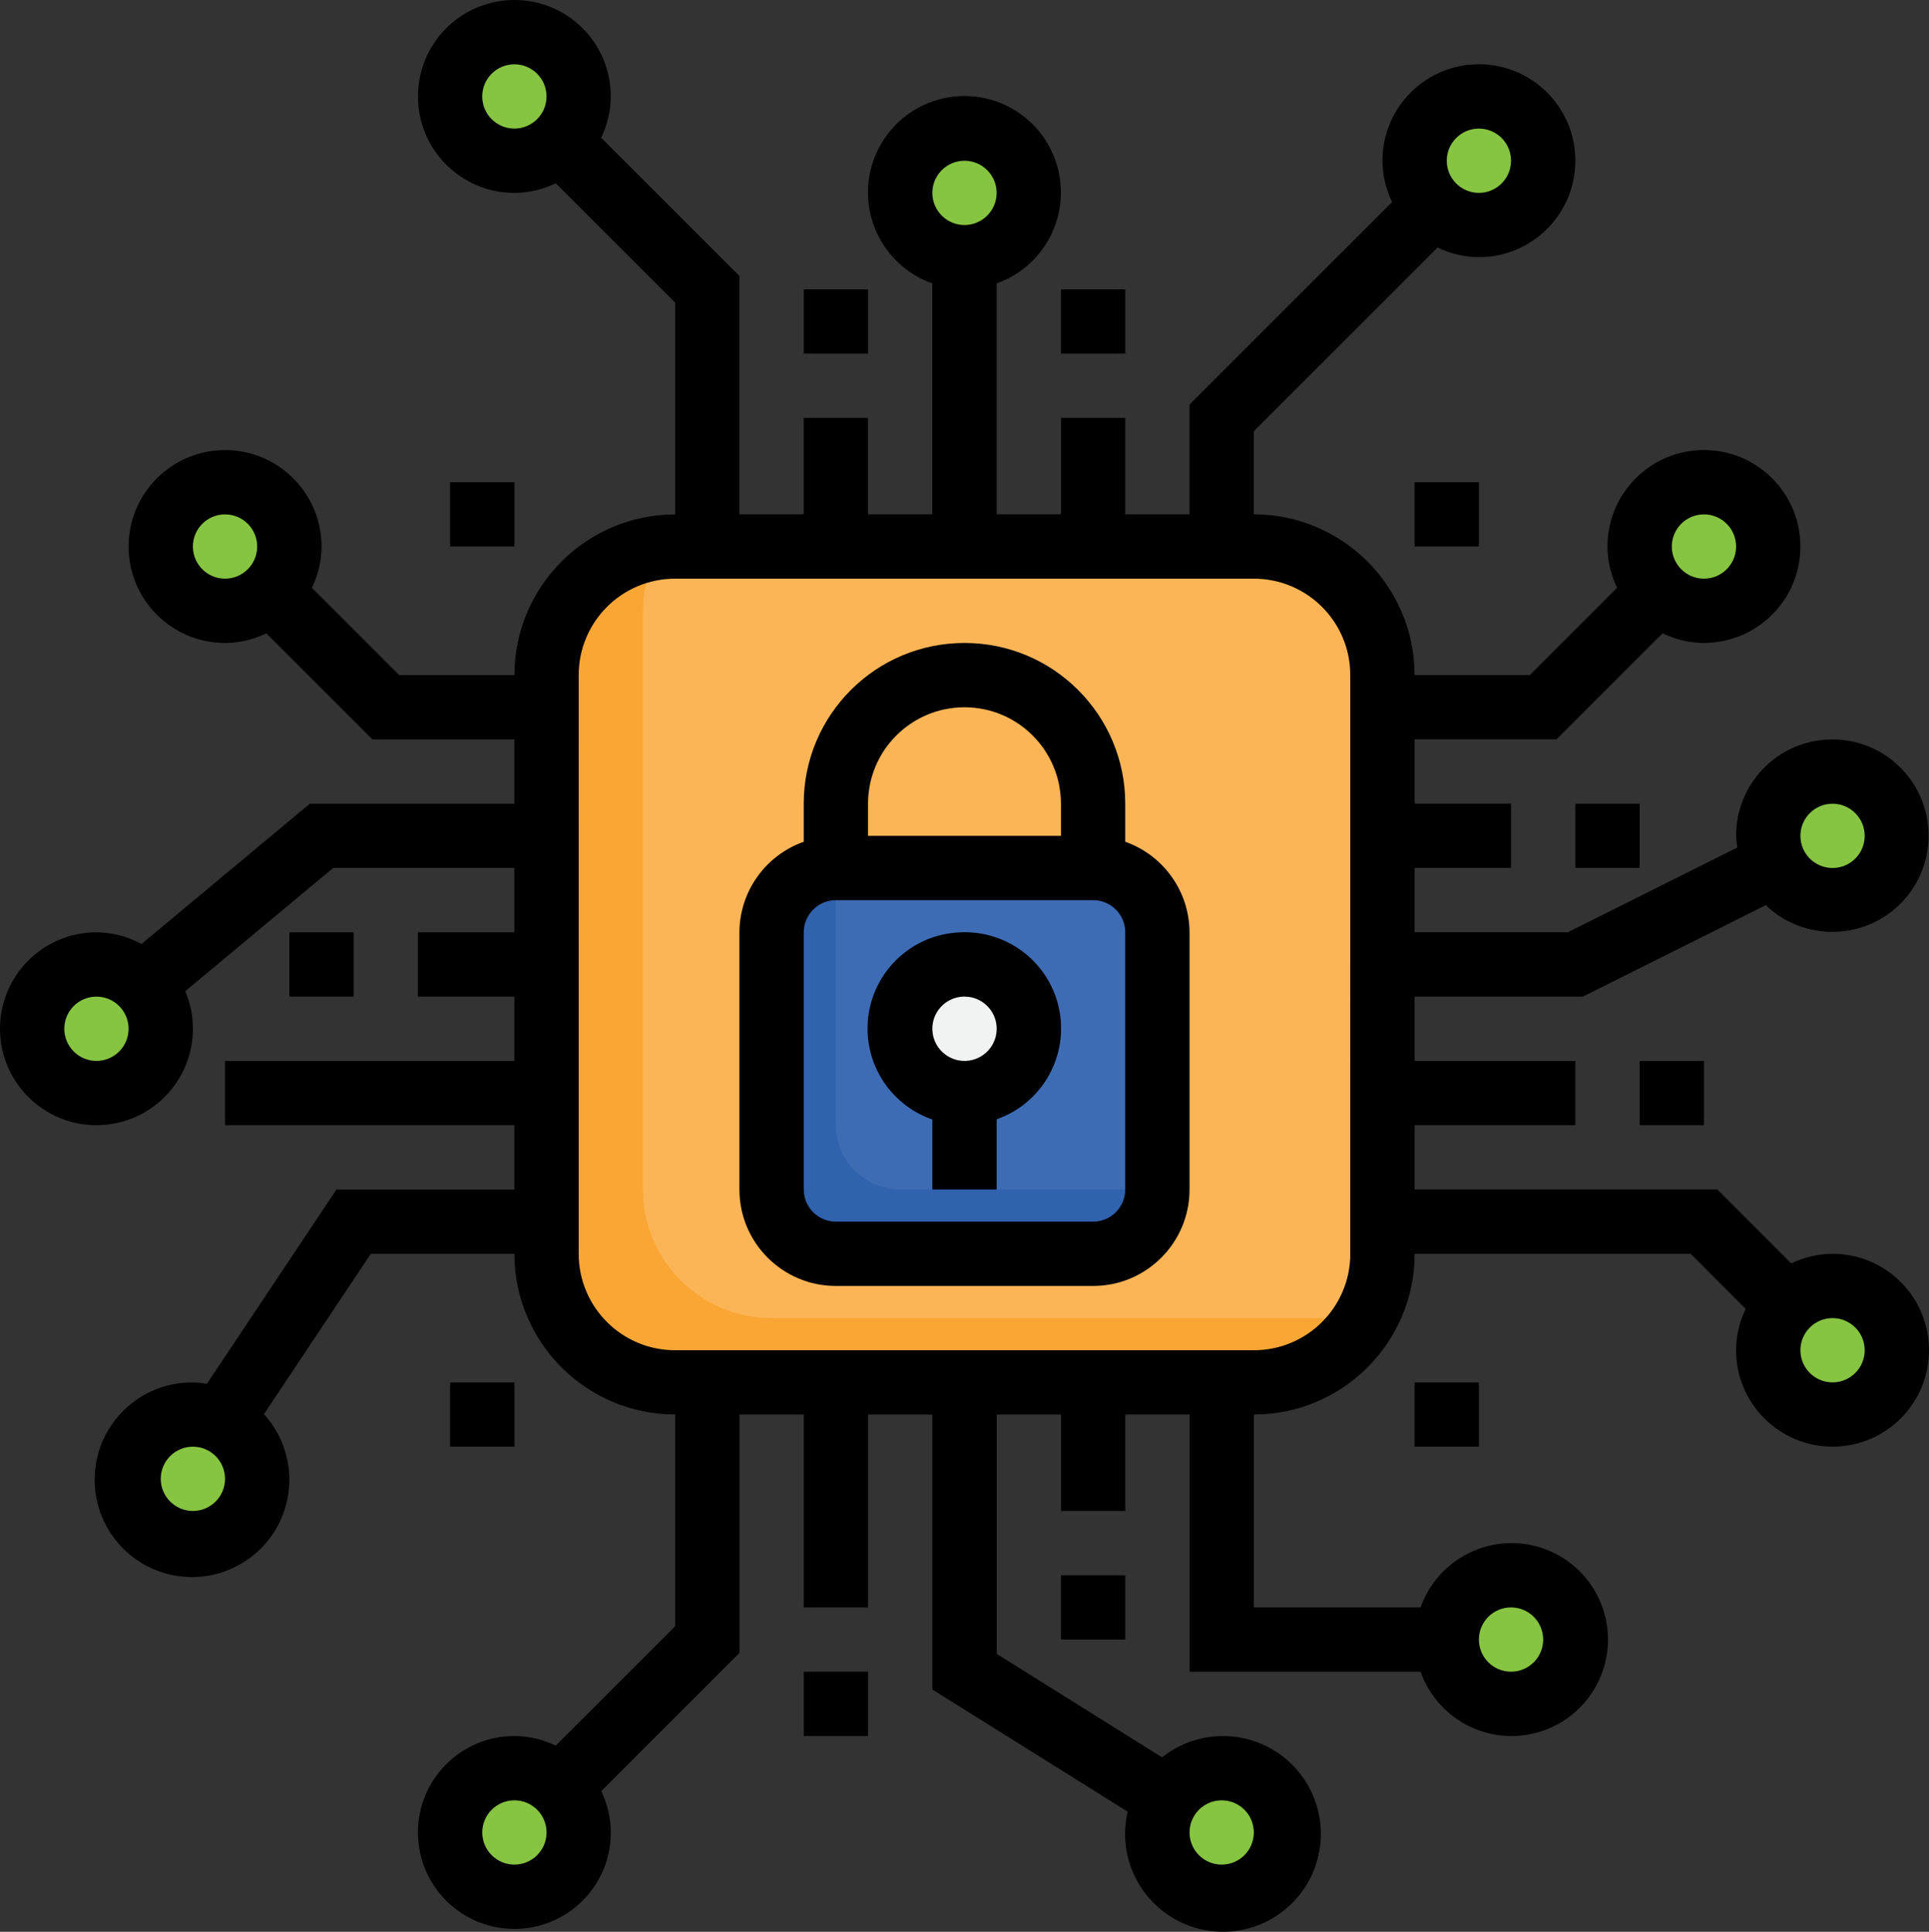
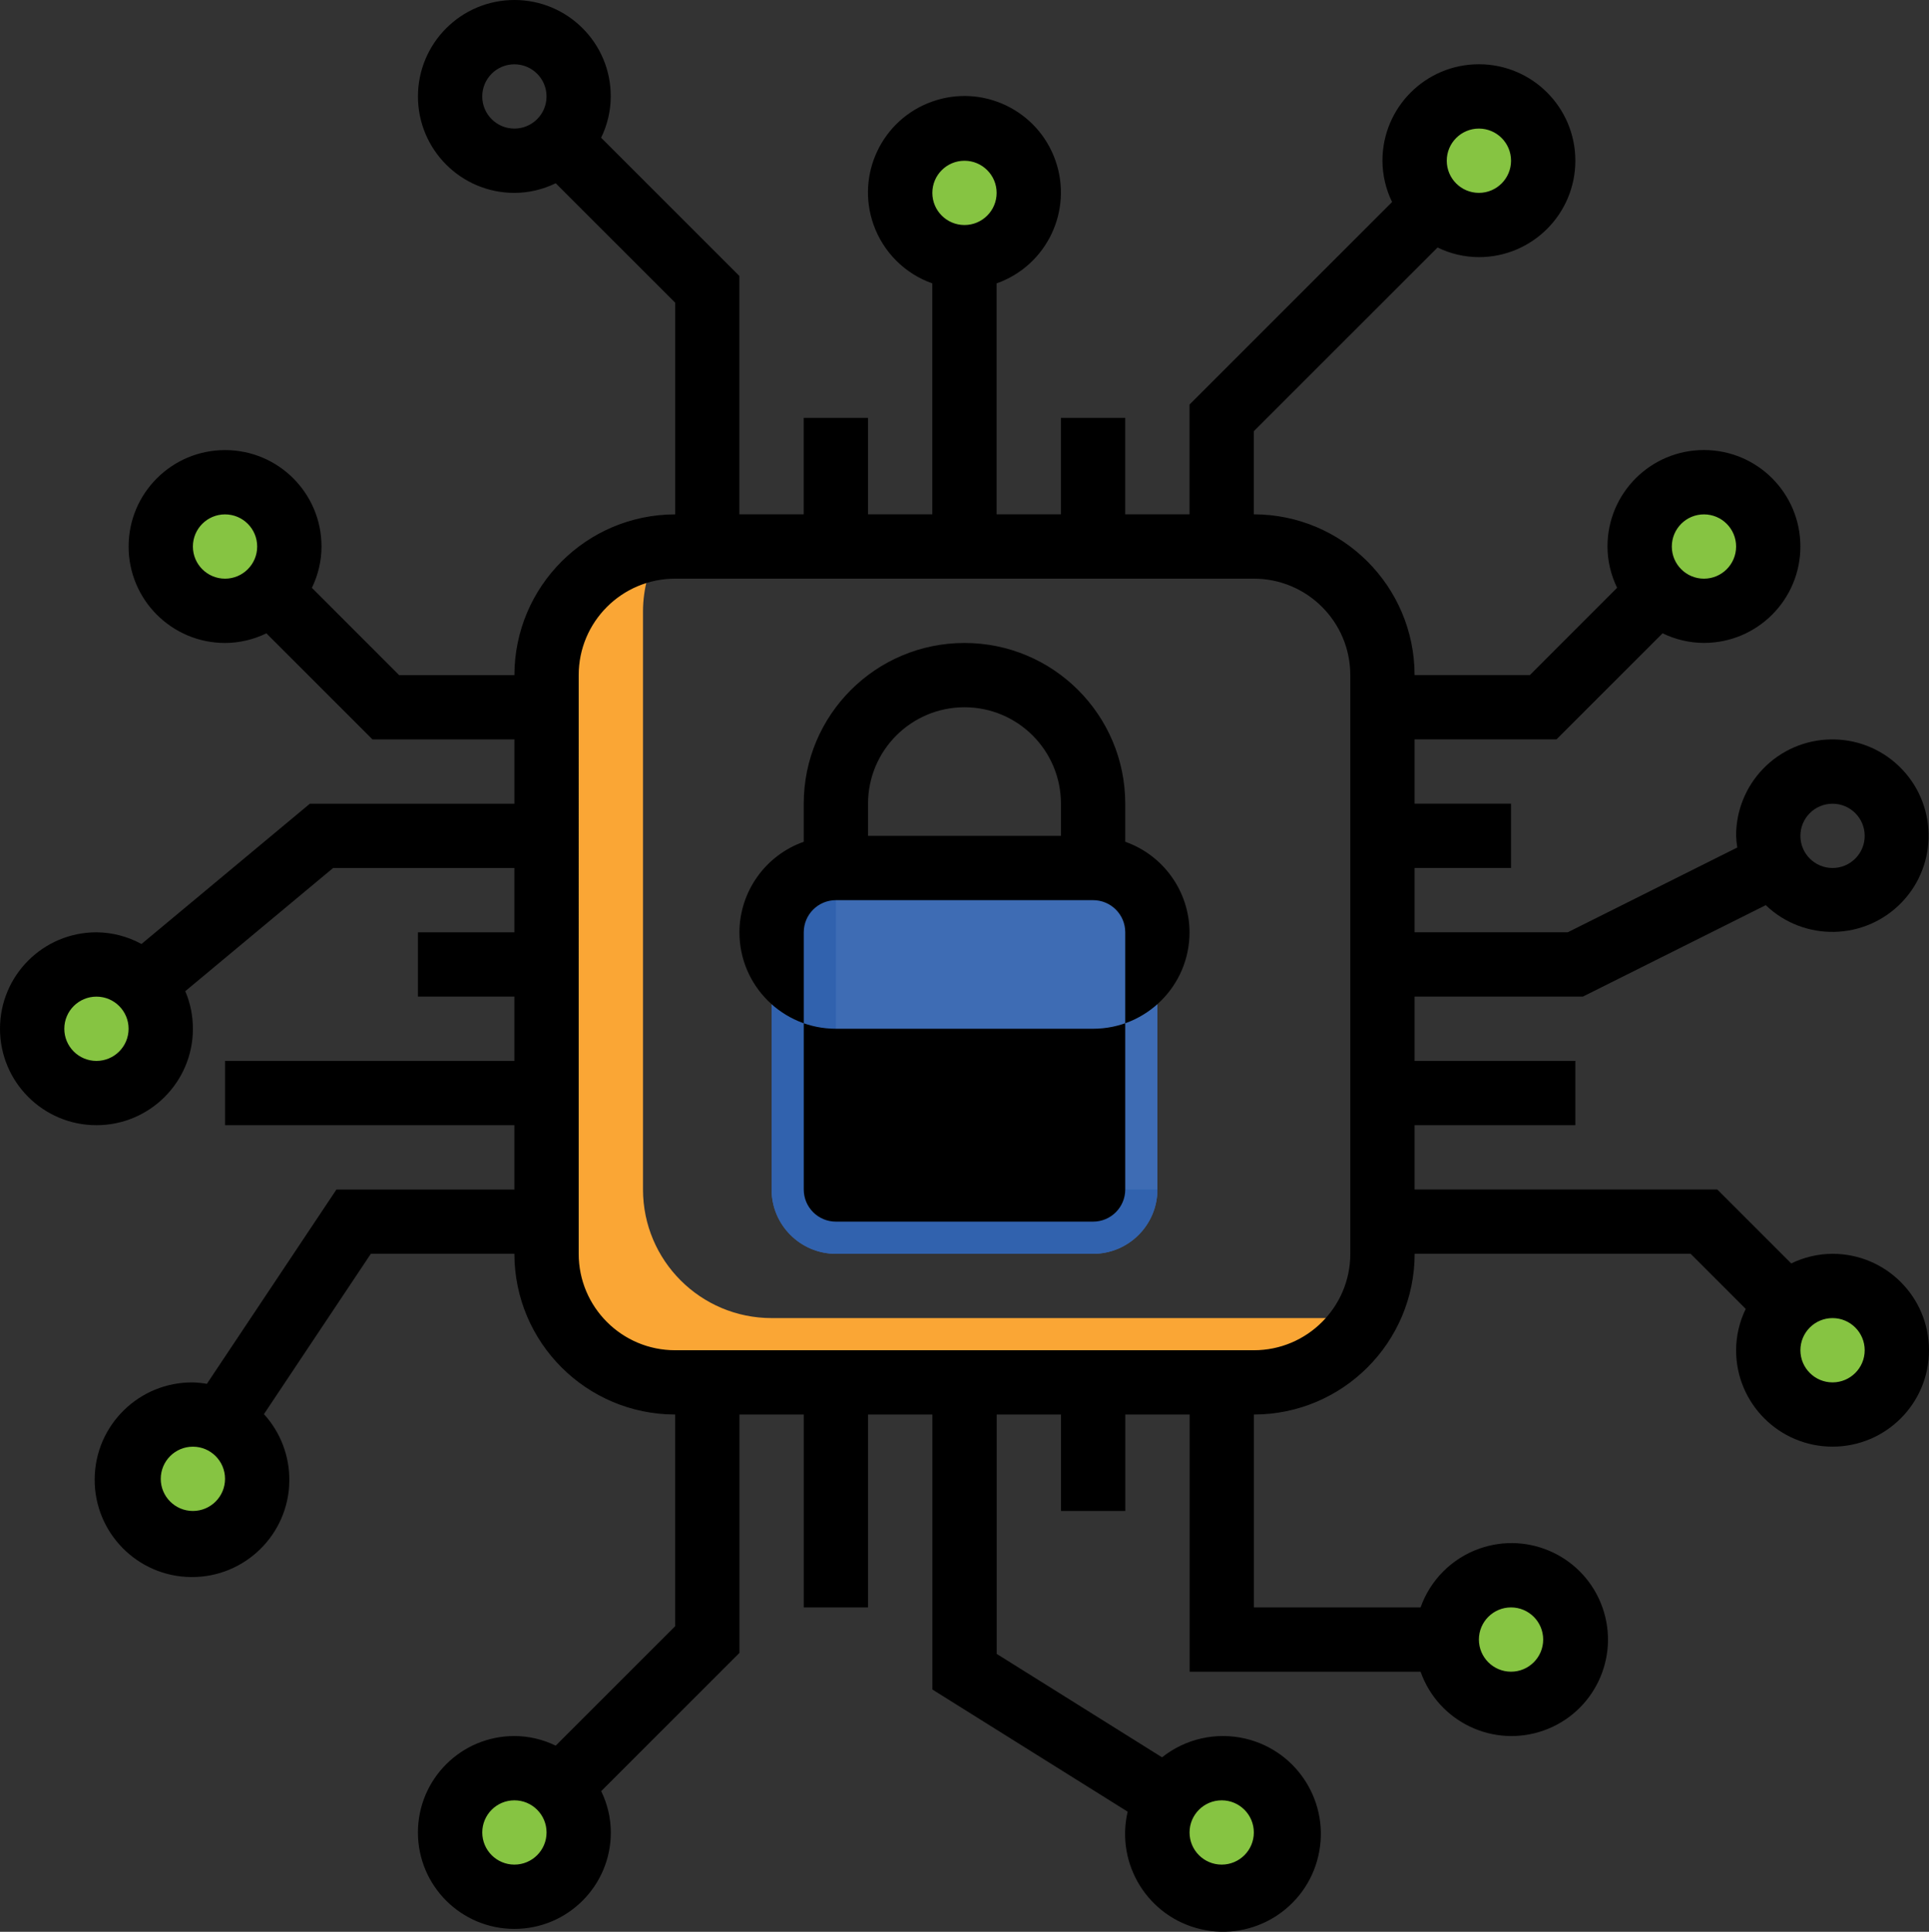
<svg xmlns="http://www.w3.org/2000/svg" version="1.1" id="Layer_1" x="0px" y="0px" width="79.881px" height="80px" viewBox="0 0 79.881 80" style="enable-background:new 0 0 79.881 80;" xml:space="preserve">
  <rect x="0" y="0" width="79.881" height="80" fill="#333333" stroke="none" />
  <style type="text/css">
	.st0{fill:#FCB556;}
	.st1{fill:#FAA635;}
	.st2{fill:#86C442;}
	.st3{fill:#3E6CB4;}
	.st4{fill:#3162AE;}
	.st5{fill:#F1F2F2;}
</style>
  <g>
    <g>
-       <path class="st0" d="M27.958,22.633h23.964c2.941,0,5.325,2.384,5.325,5.325v23.964c0,2.941-2.384,5.325-5.325,5.325H27.958    c-2.941,0-5.325-2.384-5.325-5.325V27.958C22.633,25.017,25.017,22.633,27.958,22.633z" />
      <path class="st1" d="M55.917,54.585H31.952c-2.941,0-5.325-2.384-5.325-5.325V25.296c0.006-0.913,0.248-1.809,0.704-2.6    c-2.674,0.309-4.694,2.571-4.698,5.263v23.964c0,2.941,2.384,5.325,5.325,5.325h23.964c1.92-0.004,3.688-1.047,4.621-2.725    C56.336,54.556,56.127,54.577,55.917,54.585z" />
      <g>
        <circle class="st2" cx="39.94" cy="7.988" r="2.663" />
        <circle class="st2" cx="61.242" cy="6.657" r="2.663" />
-         <circle class="st2" cx="21.302" cy="3.994" r="2.663" />
        <circle class="st2" cx="50.591" cy="75.887" r="2.663" />
        <circle class="st2" cx="62.573" cy="67.899" r="2.663" />
        <circle class="st2" cx="21.302" cy="75.887" r="2.663" />
        <circle class="st2" cx="70.574" cy="22.601" r="2.663" />
        <circle class="st2" cx="75.914" cy="55.882" r="2.663" />
-         <circle class="st2" cx="75.904" cy="34.581" r="2.663" />
        <circle class="st2" cx="9.325" cy="22.643" r="2.663" />
        <circle class="st2" cx="9.301" cy="61.285" r="2.663" />
        <path class="st2" d="M3.889,45.266c1.469,0.057,2.707-1.087,2.765-2.557c0.028-0.717-0.235-1.416-0.729-1.937l-0.599,0.499     l0.599-0.499c-1.012-1.067-2.697-1.111-3.764-0.099c-1.067,1.012-1.111,2.697-0.099,3.764     C2.539,44.942,3.195,45.239,3.889,45.266z" />
      </g>
      <path class="st3" d="M34.615,35.946h10.651c1.471,0,2.663,1.192,2.663,2.663V49.26c0,1.471-1.192,2.663-2.663,2.663H34.615    c-1.471,0-2.663-1.192-2.663-2.663V38.609C31.952,37.139,33.145,35.946,34.615,35.946z" />
      <path class="st4" d="M34.615,46.597V35.946c-1.469,0.004-2.658,1.194-2.663,2.663V49.26c0.004,1.469,1.194,2.658,2.663,2.663    h10.651c1.469-0.004,2.658-1.194,2.663-2.663H37.278C35.809,49.256,34.619,48.066,34.615,46.597z" />
-       <circle class="st5" cx="39.962" cy="42.585" r="2.663" />
-       <path d="M33.284,11.982h2.663v2.663h-2.663V11.982z M67.899,43.935h2.663v2.663h-2.663V43.935z M43.935,65.236h2.663v2.663h-2.663    V65.236z M33.284,69.23h2.663v2.663h-2.663V69.23z M11.982,38.609h2.663v2.663h-2.663V38.609z M43.935,11.982h2.663v2.663h-2.663    V11.982z M65.236,33.284h2.663v2.663h-2.663V33.284z M58.579,19.97h2.663v2.663h-2.663V19.97z M18.639,19.97h2.663v2.663h-2.663    V19.97z M58.579,57.248h2.663v2.663h-2.663V57.248z M18.639,57.248h2.663v2.663h-2.663V57.248z M39.783,38.609    c-2.2,0.071-3.926,1.912-3.855,4.113c0.053,1.651,1.12,3.099,2.681,3.639v2.9h2.663v-2.909c2.077-0.727,3.171-3.001,2.444-5.078    C43.135,39.616,41.538,38.534,39.783,38.609z M41.272,42.551c0.029,0.735-0.543,1.354-1.277,1.383c0,0,0,0-0.001,0    c-0.353,0.014-0.698-0.114-0.957-0.354c-0.54-0.499-0.574-1.341-0.075-1.881c0.24-0.26,0.573-0.413,0.926-0.427h0.053    c0.715-0.001,1.303,0.564,1.331,1.278V42.551z" />
-       <path d="M46.597,34.86v-1.576c0-3.676-2.98-6.657-6.657-6.657c-3.676,0-6.657,2.98-6.657,6.657v1.576    c-1.59,0.562-2.656,2.063-2.663,3.749V49.26c0,2.206,1.788,3.994,3.994,3.994h10.651c2.206,0,3.994-1.788,3.994-3.994V38.609    C49.253,36.923,48.187,35.422,46.597,34.86z M35.946,33.284c0-2.206,1.788-3.994,3.994-3.994c2.206,0,3.994,1.788,3.994,3.994    v1.331h-7.988V33.284z M46.597,49.26c0,0.735-0.596,1.331-1.331,1.331H34.615c-0.735,0-1.331-0.596-1.331-1.331V38.609    c0-0.735,0.596-1.331,1.331-1.331h10.651c0.735,0,1.331,0.596,1.331,1.331V49.26z" />
+       <path d="M46.597,34.86v-1.576c0-3.676-2.98-6.657-6.657-6.657c-3.676,0-6.657,2.98-6.657,6.657v1.576    c-1.59,0.562-2.656,2.063-2.663,3.749c0,2.206,1.788,3.994,3.994,3.994h10.651c2.206,0,3.994-1.788,3.994-3.994V38.609    C49.253,36.923,48.187,35.422,46.597,34.86z M35.946,33.284c0-2.206,1.788-3.994,3.994-3.994c2.206,0,3.994,1.788,3.994,3.994    v1.331h-7.988V33.284z M46.597,49.26c0,0.735-0.596,1.331-1.331,1.331H34.615c-0.735,0-1.331-0.596-1.331-1.331V38.609    c0-0.735,0.596-1.331,1.331-1.331h10.651c0.735,0,1.331,0.596,1.331,1.331V49.26z" />
      <path d="M75.887,51.923c-0.593,0.002-1.178,0.139-1.711,0.399l-3.062-3.062H58.579v-2.663h6.657v-2.663h-6.657v-2.663h6.971    l7.571-3.786c1.59,1.523,4.113,1.468,5.636-0.121c1.523-1.59,1.468-4.113-0.121-5.636c-1.59-1.523-4.113-1.468-5.636,0.121    c-0.713,0.744-1.11,1.735-1.107,2.765c0.006,0.162,0.023,0.323,0.049,0.483l-7.02,3.511h-6.343v-2.663h3.994v-2.663h-3.994v-2.663    h5.877l4.393-4.393c0.533,0.261,1.119,0.397,1.712,0.399c2.206,0,3.994-1.788,3.994-3.994s-1.788-3.994-3.994-3.994    s-3.994,1.788-3.994,3.994c0.002,0.593,0.139,1.178,0.399,1.711l-3.613,3.615h-4.774c-0.004-3.675-2.982-6.652-6.657-6.657v-3.443    l7.609-7.607c0.533,0.261,1.118,0.397,1.711,0.399c2.206,0,3.994-1.788,3.994-3.994s-1.788-3.994-3.994-3.994    s-3.994,1.788-3.994,3.994c0.002,0.593,0.139,1.178,0.399,1.711l-8.388,8.387v4.547h-2.663v-3.994h-2.663v3.994h-2.663v-9.564    c2.08-0.735,3.17-3.017,2.434-5.097s-3.017-3.17-5.097-2.434s-3.17,3.017-2.434,5.097c0.402,1.137,1.297,2.032,2.434,2.434v9.564    h-2.663v-3.994h-2.663v3.994h-2.663v-9.871l-5.725-5.725c0.261-0.533,0.397-1.119,0.399-1.712C25.296,1.788,23.507,0,21.302,0    s-3.994,1.788-3.994,3.994s1.788,3.994,3.994,3.994c0.593-0.002,1.178-0.139,1.711-0.399l4.946,4.945v8.768    c-3.675,0.004-6.652,2.982-6.657,6.657h-4.774l-3.613-3.615c0.261-0.533,0.397-1.118,0.399-1.711c0-2.206-1.788-3.994-3.994-3.994    s-3.994,1.788-3.994,3.994s1.788,3.994,3.994,3.994c0.593-0.002,1.178-0.139,1.711-0.399l4.393,4.393h5.878v2.663h-8.47    l-6.974,5.81c-0.572-0.314-1.212-0.48-1.864-0.485C1.788,38.609,0,40.397,0,42.603s1.788,3.994,3.994,3.994    s3.994-1.788,3.994-3.994c0.001-0.534-0.106-1.063-0.316-1.555l6.123-5.102h7.506v2.663h-3.994v2.663h3.994v2.663H9.319v2.663    h11.982v2.663h-7.369l-5.365,8.047c-0.191-0.034-0.385-0.053-0.579-0.059c-2.226-0.02-4.048,1.768-4.068,3.994    C3.9,63.469,5.688,65.29,7.914,65.31c2.226,0.02,4.048-1.768,4.068-3.994c0.009-1.017-0.366-2.001-1.052-2.753l4.427-6.641h5.944    c0.004,3.675,2.982,6.652,6.657,6.657v8.768l-4.946,4.945c-0.533-0.261-1.118-0.397-1.711-0.399c-2.206,0-3.994,1.788-3.994,3.994    s1.788,3.994,3.994,3.994s3.994-1.788,3.994-3.994c-0.002-0.593-0.139-1.178-0.399-1.711l5.725-5.725v-9.872h2.663v7.988h2.663    v-7.988h2.663v11.388l8.087,5.059c-0.508,2.18,0.847,4.359,3.027,4.867c2.18,0.508,4.359-0.847,4.867-3.027    c0.508-2.18-0.847-4.359-3.027-4.867c-1.206-0.281-2.474,0.005-3.443,0.776l-6.847-4.283v-9.913h2.663v3.994h2.663v-3.994h2.663    V69.23h9.564c0.735,2.08,3.017,3.17,5.097,2.434c2.08-0.735,3.17-3.017,2.434-5.097c-0.735-2.08-3.017-3.17-5.097-2.434    c-1.137,0.402-2.032,1.297-2.434,2.434h-6.902v-7.988c3.675-0.004,6.652-2.982,6.657-6.657H70.01l2.282,2.283    c-0.261,0.533-0.397,1.118-0.399,1.711c0,2.206,1.788,3.994,3.994,3.994s3.994-1.788,3.994-3.994S78.093,51.923,75.887,51.923z     M75.887,33.284c0.735,0,1.331,0.596,1.331,1.331s-0.596,1.331-1.331,1.331s-1.331-0.596-1.331-1.331S75.152,33.284,75.887,33.284    z M70.562,21.302c0.735,0,1.331,0.596,1.331,1.331s-0.596,1.331-1.331,1.331s-1.331-0.596-1.331-1.331    S69.826,21.302,70.562,21.302z M61.242,5.325c0.735,0,1.331,0.596,1.331,1.331s-0.596,1.331-1.331,1.331s-1.331-0.596-1.331-1.331    S60.507,5.325,61.242,5.325z M39.94,6.657c0.735,0,1.331,0.596,1.331,1.331c0,0.735-0.596,1.331-1.331,1.331    c-0.735,0-1.331-0.596-1.331-1.331C38.609,7.253,39.205,6.657,39.94,6.657z M19.97,3.994c0-0.735,0.596-1.331,1.331-1.331    s1.331,0.596,1.331,1.331s-0.596,1.331-1.331,1.331S19.97,4.729,19.97,3.994z M7.988,22.633c0-0.735,0.596-1.331,1.331-1.331    s1.331,0.596,1.331,1.331s-0.596,1.331-1.331,1.331S7.988,23.368,7.988,22.633z M3.994,43.935c-0.735,0-1.331-0.596-1.331-1.331    s0.596-1.331,1.331-1.331s1.331,0.596,1.331,1.331S4.729,43.935,3.994,43.935z M7.988,62.573c-0.735,0-1.331-0.596-1.331-1.331    s0.596-1.331,1.331-1.331c0.735,0,1.331,0.596,1.331,1.331S8.723,62.573,7.988,62.573z M21.302,77.218    c-0.735,0-1.331-0.596-1.331-1.331s0.596-1.331,1.331-1.331s1.331,0.596,1.331,1.331S22.037,77.218,21.302,77.218z M50.591,74.556    c0.735,0,1.331,0.596,1.331,1.331s-0.596,1.331-1.331,1.331s-1.331-0.596-1.331-1.331S49.856,74.556,50.591,74.556z     M62.573,66.567c0.735,0,1.331,0.596,1.331,1.331s-0.596,1.331-1.331,1.331s-1.331-0.596-1.331-1.331S61.838,66.567,62.573,66.567    z M55.917,51.923c0,2.206-1.788,3.994-3.994,3.994H27.958c-2.206,0-3.994-1.788-3.994-3.994V27.958    c0-2.206,1.788-3.994,3.994-3.994h23.964c2.206,0,3.994,1.788,3.994,3.994V51.923z M75.887,57.248    c-0.735,0-1.331-0.596-1.331-1.331s0.596-1.331,1.331-1.331s1.331,0.596,1.331,1.331S76.622,57.248,75.887,57.248z" />
    </g>
  </g>
</svg>